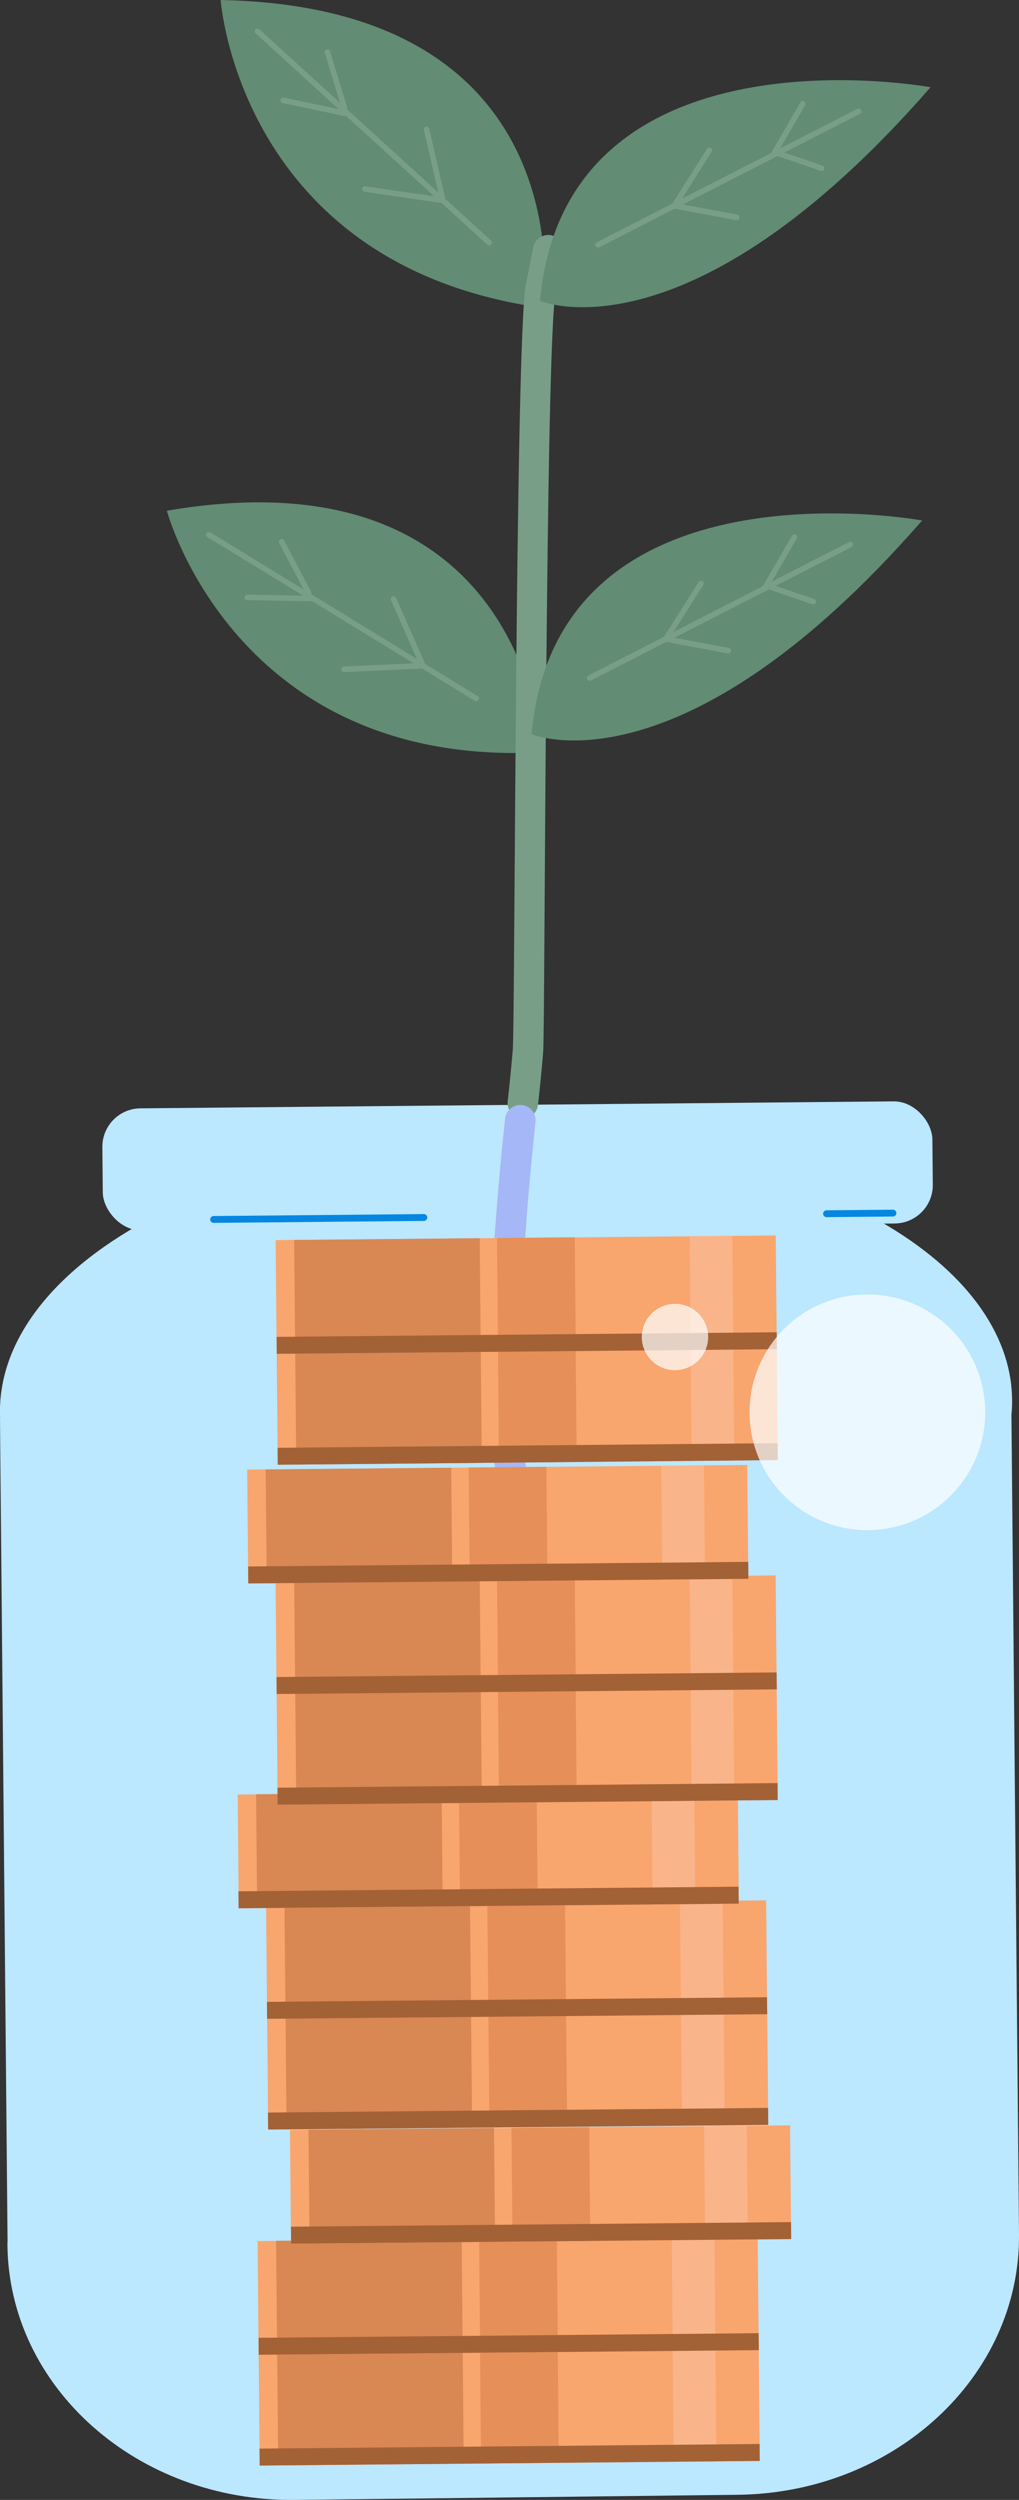
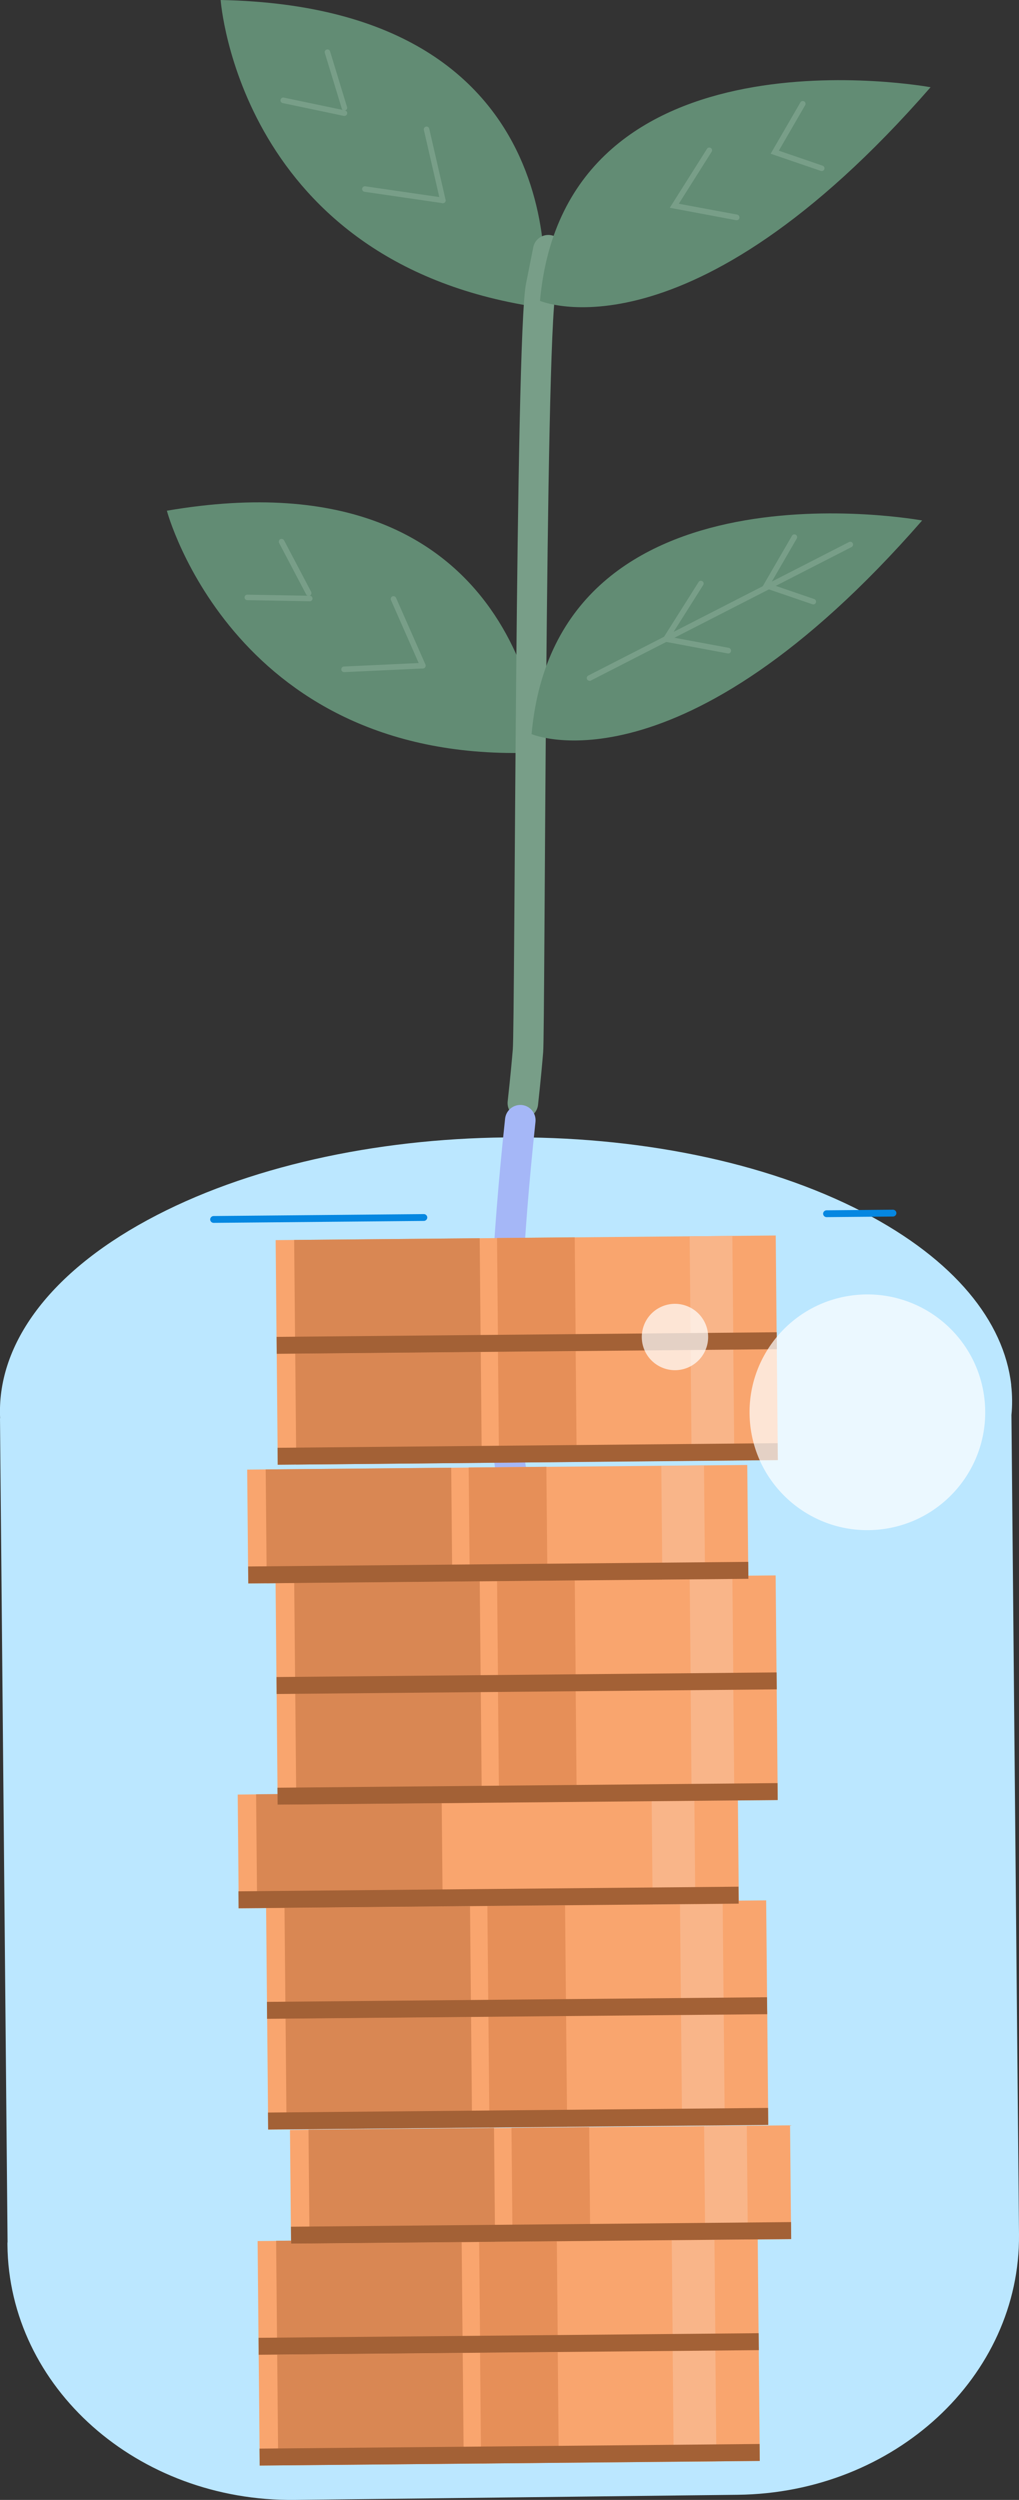
<svg xmlns="http://www.w3.org/2000/svg" id="Layer_5" viewBox="0 0 83.54 204.9">
  <rect x="0" y="0" width="83.54" height="204.9" fill="#333333" stroke="none" />
  <defs>
    <style>.cls-1{fill:#fff;opacity:.71;}.cls-1,.cls-2,.cls-3,.cls-4,.cls-5,.cls-6,.cls-7,.cls-8,.cls-9,.cls-10,.cls-11{stroke-width:0px;}.cls-2{fill:#e68f58;}.cls-3{fill:#a5b7f7;}.cls-4{fill:#f9a56e;}.cls-5{fill:#bbe7ff;}.cls-6{fill:#f9b589;}.cls-7{fill:#a36136;}.cls-8{fill:#628c74;}.cls-9{fill:#0587e1;}.cls-10{fill:#d98753;}.cls-11{fill:#789e88;}</style>
  </defs>
  <path class="cls-8" d="m44.52,25.24S48.2.6,18.09,0c0,0,1.53,21.79,26.43,25.24Z" />
-   <path class="cls-11" d="m40.1,20.11c.06,0,.12-.03.17-.07.08-.09.08-.24-.01-.32L21.26,2.4c-.09-.08-.24-.08-.32.01-.08.09-.08.24.01.32l18.99,17.32s.1.06.16.06Z" />
  <path class="cls-11" d="m28.24,9.5c.1,0,.2-.07.22-.18.03-.12-.05-.24-.18-.27l-5.01-1.05c-.12-.03-.24.05-.27.18-.03.12.05.24.18.27l5.01,1.05s.03,0,.05,0Z" />
  <path class="cls-11" d="m28.24,9.05s.04,0,.06,0c.12-.04.19-.16.15-.28l-1.39-4.56c-.04-.12-.16-.19-.28-.15-.12.04-.19.16-.15.28l1.39,4.56c.03.1.12.16.22.16Z" />
  <path class="cls-11" d="m36.31,16.65c.11,0,.21-.08.22-.19.02-.12-.07-.24-.19-.26l-6.39-.93c-.12-.02-.24.07-.26.19-.02.12.07.24.19.26l6.39.93s.02,0,.03,0Z" />
  <path class="cls-11" d="m36.31,16.65s.03,0,.05,0c.12-.03.2-.15.17-.27l-1.34-5.83c-.03-.12-.15-.2-.27-.17-.12.03-.2.15-.17.27l1.34,5.83c.02.11.12.18.22.18Z" />
  <path class="cls-8" d="m44.4,61.66s-1.04-24.89-30.72-19.8c0,0,5.61,21.11,30.72,19.8Z" />
-   <path class="cls-11" d="m39.08,57.46c.06-.01.11-.05.15-.1.07-.11.03-.25-.08-.31l-21.91-13.42c-.11-.07-.25-.03-.31.08-.07.11-.03.25.08.31l21.91,13.42c.05.03.11.04.16.03Z" />
  <path class="cls-11" d="m25.44,49.28c.1-.02.18-.11.18-.22,0-.13-.1-.23-.22-.23l-5.12-.09c-.13,0-.23.1-.23.22,0,.13.1.23.22.23l5.12.09s.03,0,.05,0Z" />
  <path class="cls-11" d="m25.35,48.84s.04-.01.06-.02c.11-.06.15-.2.1-.31l-2.22-4.22c-.06-.11-.2-.15-.31-.1-.11.06-.15.2-.1.31l2.22,4.22c.05.09.15.14.25.12Z" />
  <path class="cls-11" d="m34.71,54.78c.11-.02.19-.12.18-.23,0-.13-.11-.22-.24-.22l-6.45.3c-.13,0-.22.11-.22.24,0,.13.11.22.24.22l6.45-.3s.02,0,.03,0Z" />
  <path class="cls-11" d="m34.71,54.78s.03,0,.05-.01c.11-.05.17-.18.12-.3l-2.41-5.47c-.05-.11-.18-.17-.3-.12-.11.05-.17.18-.12.3l2.41,5.47c.04.1.15.15.25.13Z" />
  <path class="cls-5" d="m.62,183.8L0,116.25h.01c-.28-5.81,3.73-11.72,12.08-16.25,16.18-8.78,42.45-9.07,58.69-.64,7.48,3.89,11.52,8.95,12.12,14.13h0s0,.05,0,.05c.09.81.1,1.63.02,2.44l.62,67.16c.11,11.64-10.21,21.19-23.06,21.34l-36.3.42c-12.9.15-23.46-9.22-23.57-20.91v-.19Z" />
-   <rect class="cls-5" x="8.4" y="90.56" width="68.05" height="10.01" rx="3.15" ry="3.15" transform="translate(85.74 190.73) rotate(179.47)" />
  <rect class="cls-4" x="21.26" y="192.56" width="41" height="9.33" transform="translate(85.33 394.06) rotate(179.47)" />
  <rect class="cls-10" x="22.77" y="192.67" width="15.21" height="9.33" transform="translate(62.57 394.37) rotate(179.47)" />
  <rect class="cls-2" x="39.41" y="192.55" width="6.37" height="9.33" transform="translate(87 394.03) rotate(179.47)" />
  <rect class="cls-6" x="55.21" y="192.42" width="3.5" height="9.33" transform="translate(115.72 393.64) rotate(179.47)" />
  <rect class="cls-7" x="21.3" y="200.5" width="41" height="1.39" transform="translate(85.44 402) rotate(179.47)" />
  <rect class="cls-4" x="21.18" y="183.48" width="41" height="9.33" transform="translate(85.08 375.91) rotate(179.47)" />
  <rect class="cls-10" x="22.69" y="183.59" width="15.21" height="9.33" transform="translate(62.32 376.22) rotate(179.47)" />
  <rect class="cls-2" x="39.32" y="183.48" width="6.37" height="9.33" transform="translate(86.75 375.88) rotate(179.47)" />
  <rect class="cls-6" x="55.12" y="183.34" width="3.5" height="9.33" transform="translate(115.47 375.49) rotate(179.47)" />
  <rect class="cls-7" x="21.21" y="191.43" width="41" height="1.39" transform="translate(85.19 383.85) rotate(179.47)" />
  <rect class="cls-4" x="23.83" y="174.38" width="41" height="9.33" transform="translate(90.3 357.68) rotate(179.47)" />
  <rect class="cls-10" x="25.34" y="174.49" width="15.21" height="9.33" transform="translate(67.54 357.99) rotate(179.47)" />
  <rect class="cls-2" x="41.97" y="174.38" width="6.37" height="9.33" transform="translate(91.97 357.66) rotate(179.47)" />
  <rect class="cls-6" x="57.77" y="174.24" width="3.5" height="9.33" transform="translate(120.69 357.26) rotate(179.47)" />
  <rect class="cls-7" x="23.86" y="182.33" width="41" height="1.39" transform="translate(90.41 365.62) rotate(179.47)" />
  <rect class="cls-4" x="21.94" y="165.02" width="41" height="9.33" transform="translate(86.45 338.98) rotate(179.47)" />
  <rect class="cls-10" x="23.46" y="165.13" width="15.21" height="9.33" transform="translate(63.69 339.29) rotate(179.47)" />
  <rect class="cls-2" x="40.09" y="165.02" width="6.37" height="9.33" transform="translate(88.11 338.96) rotate(179.47)" />
  <rect class="cls-6" x="55.89" y="164.88" width="3.5" height="9.33" transform="translate(116.83 338.56) rotate(179.47)" />
  <rect class="cls-7" x="21.98" y="172.97" width="41" height="1.39" transform="translate(86.56 346.92) rotate(179.47)" />
  <rect class="cls-4" x="21.86" y="155.95" width="41" height="9.33" transform="translate(86.2 320.83) rotate(179.47)" />
  <rect class="cls-10" x="23.38" y="156.05" width="15.21" height="9.33" transform="translate(63.44 321.14) rotate(179.47)" />
  <rect class="cls-2" x="40.01" y="155.94" width="6.37" height="9.33" transform="translate(87.86 320.81) rotate(179.47)" />
  <rect class="cls-6" x="55.81" y="155.81" width="3.5" height="9.33" transform="translate(116.58 320.41) rotate(179.47)" />
  <rect class="cls-7" x="21.9" y="163.89" width="41" height="1.39" transform="translate(86.31 328.77) rotate(179.47)" />
  <rect class="cls-4" x="19.53" y="146.89" width="41" height="9.33" transform="translate(81.46 302.74) rotate(179.47)" />
  <rect class="cls-10" x="21.05" y="147" width="15.21" height="9.33" transform="translate(58.7 303.05) rotate(179.47)" />
-   <rect class="cls-2" x="37.68" y="146.89" width="6.37" height="9.33" transform="translate(83.12 302.72) rotate(179.47)" />
  <rect class="cls-6" x="53.48" y="146.75" width="3.5" height="9.33" transform="translate(111.84 302.32) rotate(179.47)" />
  <rect class="cls-7" x="19.57" y="154.84" width="41" height="1.39" transform="translate(81.56 310.68) rotate(179.47)" />
  <path class="cls-11" d="m42.88,91.67c.63,0,1.16-.48,1.23-1.12.24-2.2.35-3.47.42-4.31.16-1.87.16-58.09,1.04-62.47.17-.84.36-1.83.6-3.02.13-.68-.31-1.34-.98-1.47-.68-.13-1.34.31-1.47.98-.24,1.19-.43,2.18-.6,3.01-.88,4.44-.9,60.74-1.08,62.75-.07.83-.18,2.09-.42,4.26-.07.69.42,1.3,1.11,1.38.05,0,.1,0,.15,0Z" />
  <path class="cls-3" d="m41.89,121.69c.08,0,.16,0,.24-.02.68-.14,1.12-.79.98-1.47h0c-.01-.07-1.42-7.63.79-28.25.07-.69-.42-1.3-1.11-1.38-.68-.07-1.3.42-1.38,1.11-2.26,21.12-.82,28.69-.76,29.01.12.6.65,1.01,1.24,1.01Z" />
  <path class="cls-8" d="m44.27,24.66s12.17,5.24,32.02-17.51c0,0-29.94-5.52-32.02,17.51Z" />
-   <path class="cls-11" d="m49.03,20.3s.07,0,.1-.03l21.37-10.94c.11-.06.16-.19.1-.31s-.19-.16-.31-.1l-21.37,10.94c-.11.06-.16.19-.1.31.04.08.12.12.21.12Z" />
  <path class="cls-11" d="m67.37,14.02c.09,0,.18-.06.21-.15.04-.12-.02-.25-.14-.29l-3.59-1.23,2.16-3.73c.06-.11.03-.25-.08-.31-.11-.06-.25-.03-.31.08l-2.44,4.21,4.12,1.41s.05.01.08.01Z" />
  <path class="cls-11" d="m60.4,18.05c.11,0,.2-.08.22-.19.02-.12-.06-.24-.18-.27l-4.79-.89,2.69-4.26c.07-.11.04-.25-.07-.31-.11-.07-.25-.04-.31.07l-3.05,4.83,5.45,1.02s.03,0,.04,0Z" />
  <path class="cls-8" d="m43.58,60.17s12.17,5.24,32.02-17.51c0,0-29.94-5.52-32.02,17.51Z" />
  <path class="cls-11" d="m48.34,55.81s.07,0,.1-.03l21.37-10.94c.11-.06.16-.19.1-.31s-.19-.16-.31-.1l-21.37,10.94c-.11.06-.16.19-.1.31.04.08.12.12.21.12Z" />
  <path class="cls-11" d="m66.68,49.54c.09,0,.18-.06.21-.15.04-.12-.02-.25-.14-.29l-3.59-1.23,2.16-3.73c.06-.11.03-.25-.08-.31-.11-.06-.25-.03-.31.08l-2.44,4.21,4.12,1.41s.05.01.08.01Z" />
  <path class="cls-11" d="m59.71,53.56c.11,0,.2-.08.22-.19.02-.12-.06-.24-.18-.27l-4.79-.89,2.69-4.26c.07-.11.04-.25-.07-.31-.11-.07-.25-.04-.31.07l-3.05,4.83,5.45,1.02s.03,0,.04,0Z" />
  <rect class="cls-4" x="22.73" y="138.4" width="41" height="9.33" transform="translate(87.77 285.72) rotate(179.47)" />
  <rect class="cls-10" x="24.24" y="138.5" width="15.21" height="9.33" transform="translate(65.02 286.03) rotate(179.47)" />
  <rect class="cls-2" x="40.88" y="138.39" width="6.37" height="9.33" transform="translate(89.44 285.69) rotate(179.47)" />
  <rect class="cls-6" x="56.68" y="138.26" width="3.5" height="9.33" transform="translate(118.16 285.3) rotate(179.47)" />
  <rect class="cls-7" x="22.77" y="146.34" width="41" height="1.39" transform="translate(87.88 293.66) rotate(179.47)" />
  <rect class="cls-4" x="22.65" y="129.32" width="41" height="9.33" transform="translate(87.52 267.56) rotate(179.47)" />
  <rect class="cls-10" x="24.16" y="129.42" width="15.21" height="9.33" transform="translate(64.77 267.88) rotate(179.47)" />
  <rect class="cls-2" x="40.79" y="129.31" width="6.37" height="9.33" transform="translate(89.19 267.54) rotate(179.47)" />
  <rect class="cls-6" x="56.59" y="129.18" width="3.5" height="9.33" transform="translate(117.91 267.14) rotate(179.47)" />
  <rect class="cls-7" x="22.68" y="137.26" width="41" height="1.39" transform="translate(87.63 275.51) rotate(179.47)" />
  <rect class="cls-4" x="20.32" y="120.26" width="41" height="9.33" transform="translate(82.78 249.47) rotate(179.47)" />
  <rect class="cls-10" x="21.83" y="120.37" width="15.21" height="9.33" transform="translate(60.02 249.79) rotate(179.47)" />
  <rect class="cls-2" x="38.46" y="120.26" width="6.37" height="9.33" transform="translate(84.45 249.45) rotate(179.47)" />
  <rect class="cls-6" x="54.26" y="120.12" width="3.5" height="9.33" transform="translate(113.17 249.06) rotate(179.47)" />
  <rect class="cls-7" x="20.35" y="128.21" width="41" height="1.39" transform="translate(82.89 257.42) rotate(179.47)" />
  <rect class="cls-4" x="22.73" y="110.53" width="41" height="9.33" transform="translate(87.52 229.98) rotate(179.47)" />
  <rect class="cls-10" x="24.24" y="110.63" width="15.21" height="9.33" transform="translate(64.76 230.3) rotate(179.47)" />
  <rect class="cls-2" x="40.88" y="110.52" width="6.37" height="9.33" transform="translate(89.18 229.96) rotate(179.47)" />
  <rect class="cls-6" x="56.68" y="110.39" width="3.5" height="9.33" transform="translate(117.9 229.56) rotate(179.47)" />
  <rect class="cls-7" x="22.77" y="118.47" width="41" height="1.39" transform="translate(87.63 237.93) rotate(179.47)" />
  <rect class="cls-4" x="22.65" y="101.45" width="41" height="9.33" transform="translate(87.27 211.83) rotate(179.47)" />
  <rect class="cls-10" x="24.16" y="101.56" width="15.21" height="9.33" transform="translate(64.51 212.15) rotate(179.47)" />
  <rect class="cls-2" x="40.79" y="101.45" width="6.37" height="9.33" transform="translate(88.93 211.81) rotate(179.47)" />
  <rect class="cls-6" x="56.59" y="101.31" width="3.5" height="9.33" transform="translate(117.65 211.41) rotate(179.47)" />
  <rect class="cls-7" x="22.68" y="109.4" width="41" height="1.39" transform="translate(87.38 219.77) rotate(179.47)" />
  <path class="cls-9" d="m17.51,100.23l17.24-.16c.15,0,.28-.13.28-.28s-.13-.28-.28-.28l-17.24.16c-.15,0-.28.13-.28.28s.13.28.28.28Z" />
  <path class="cls-9" d="m67.76,99.76l5.45-.05c.15,0,.28-.13.28-.28s-.13-.28-.28-.28l-5.45.05c-.15,0-.28.13-.28.28s.13.28.28.28Z" />
  <circle class="cls-1" cx="71.11" cy="115.75" r="9.66" transform="translate(-10.35 7.04) rotate(-5.28)" />
  <circle class="cls-1" cx="55.34" cy="109.59" r="2.72" transform="translate(-66.05 127.97) rotate(-71.82)" />
</svg>